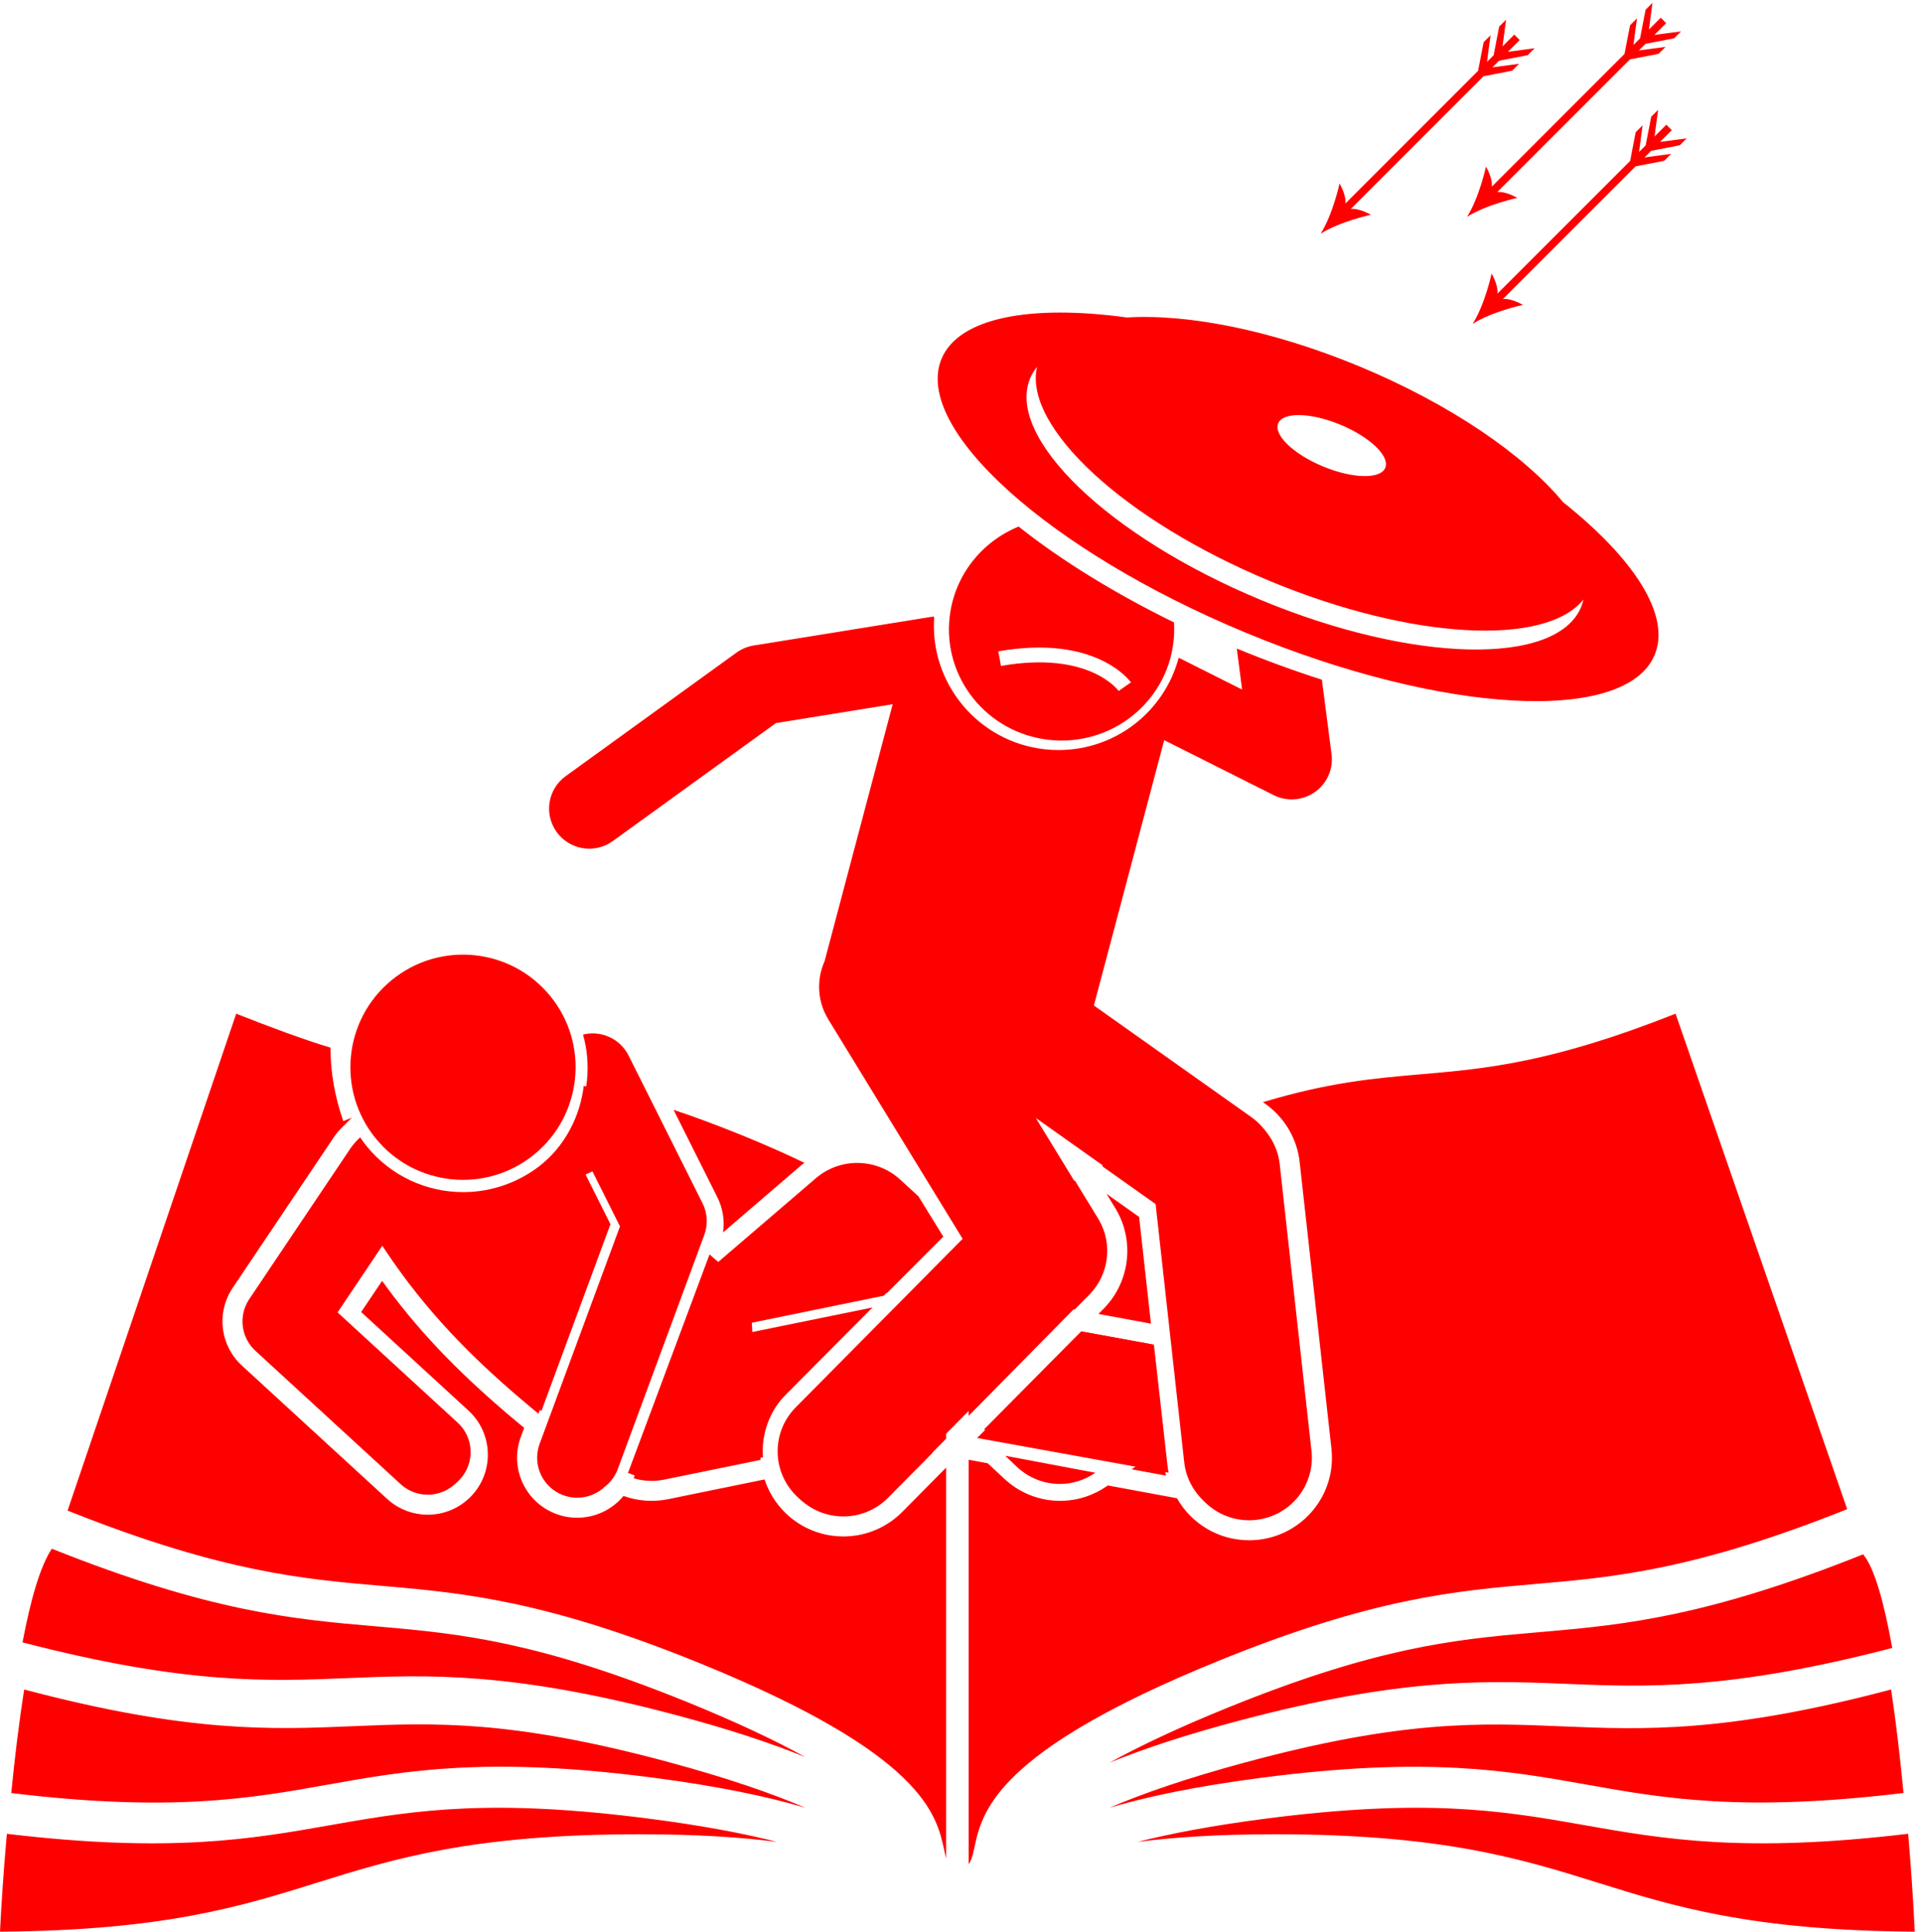
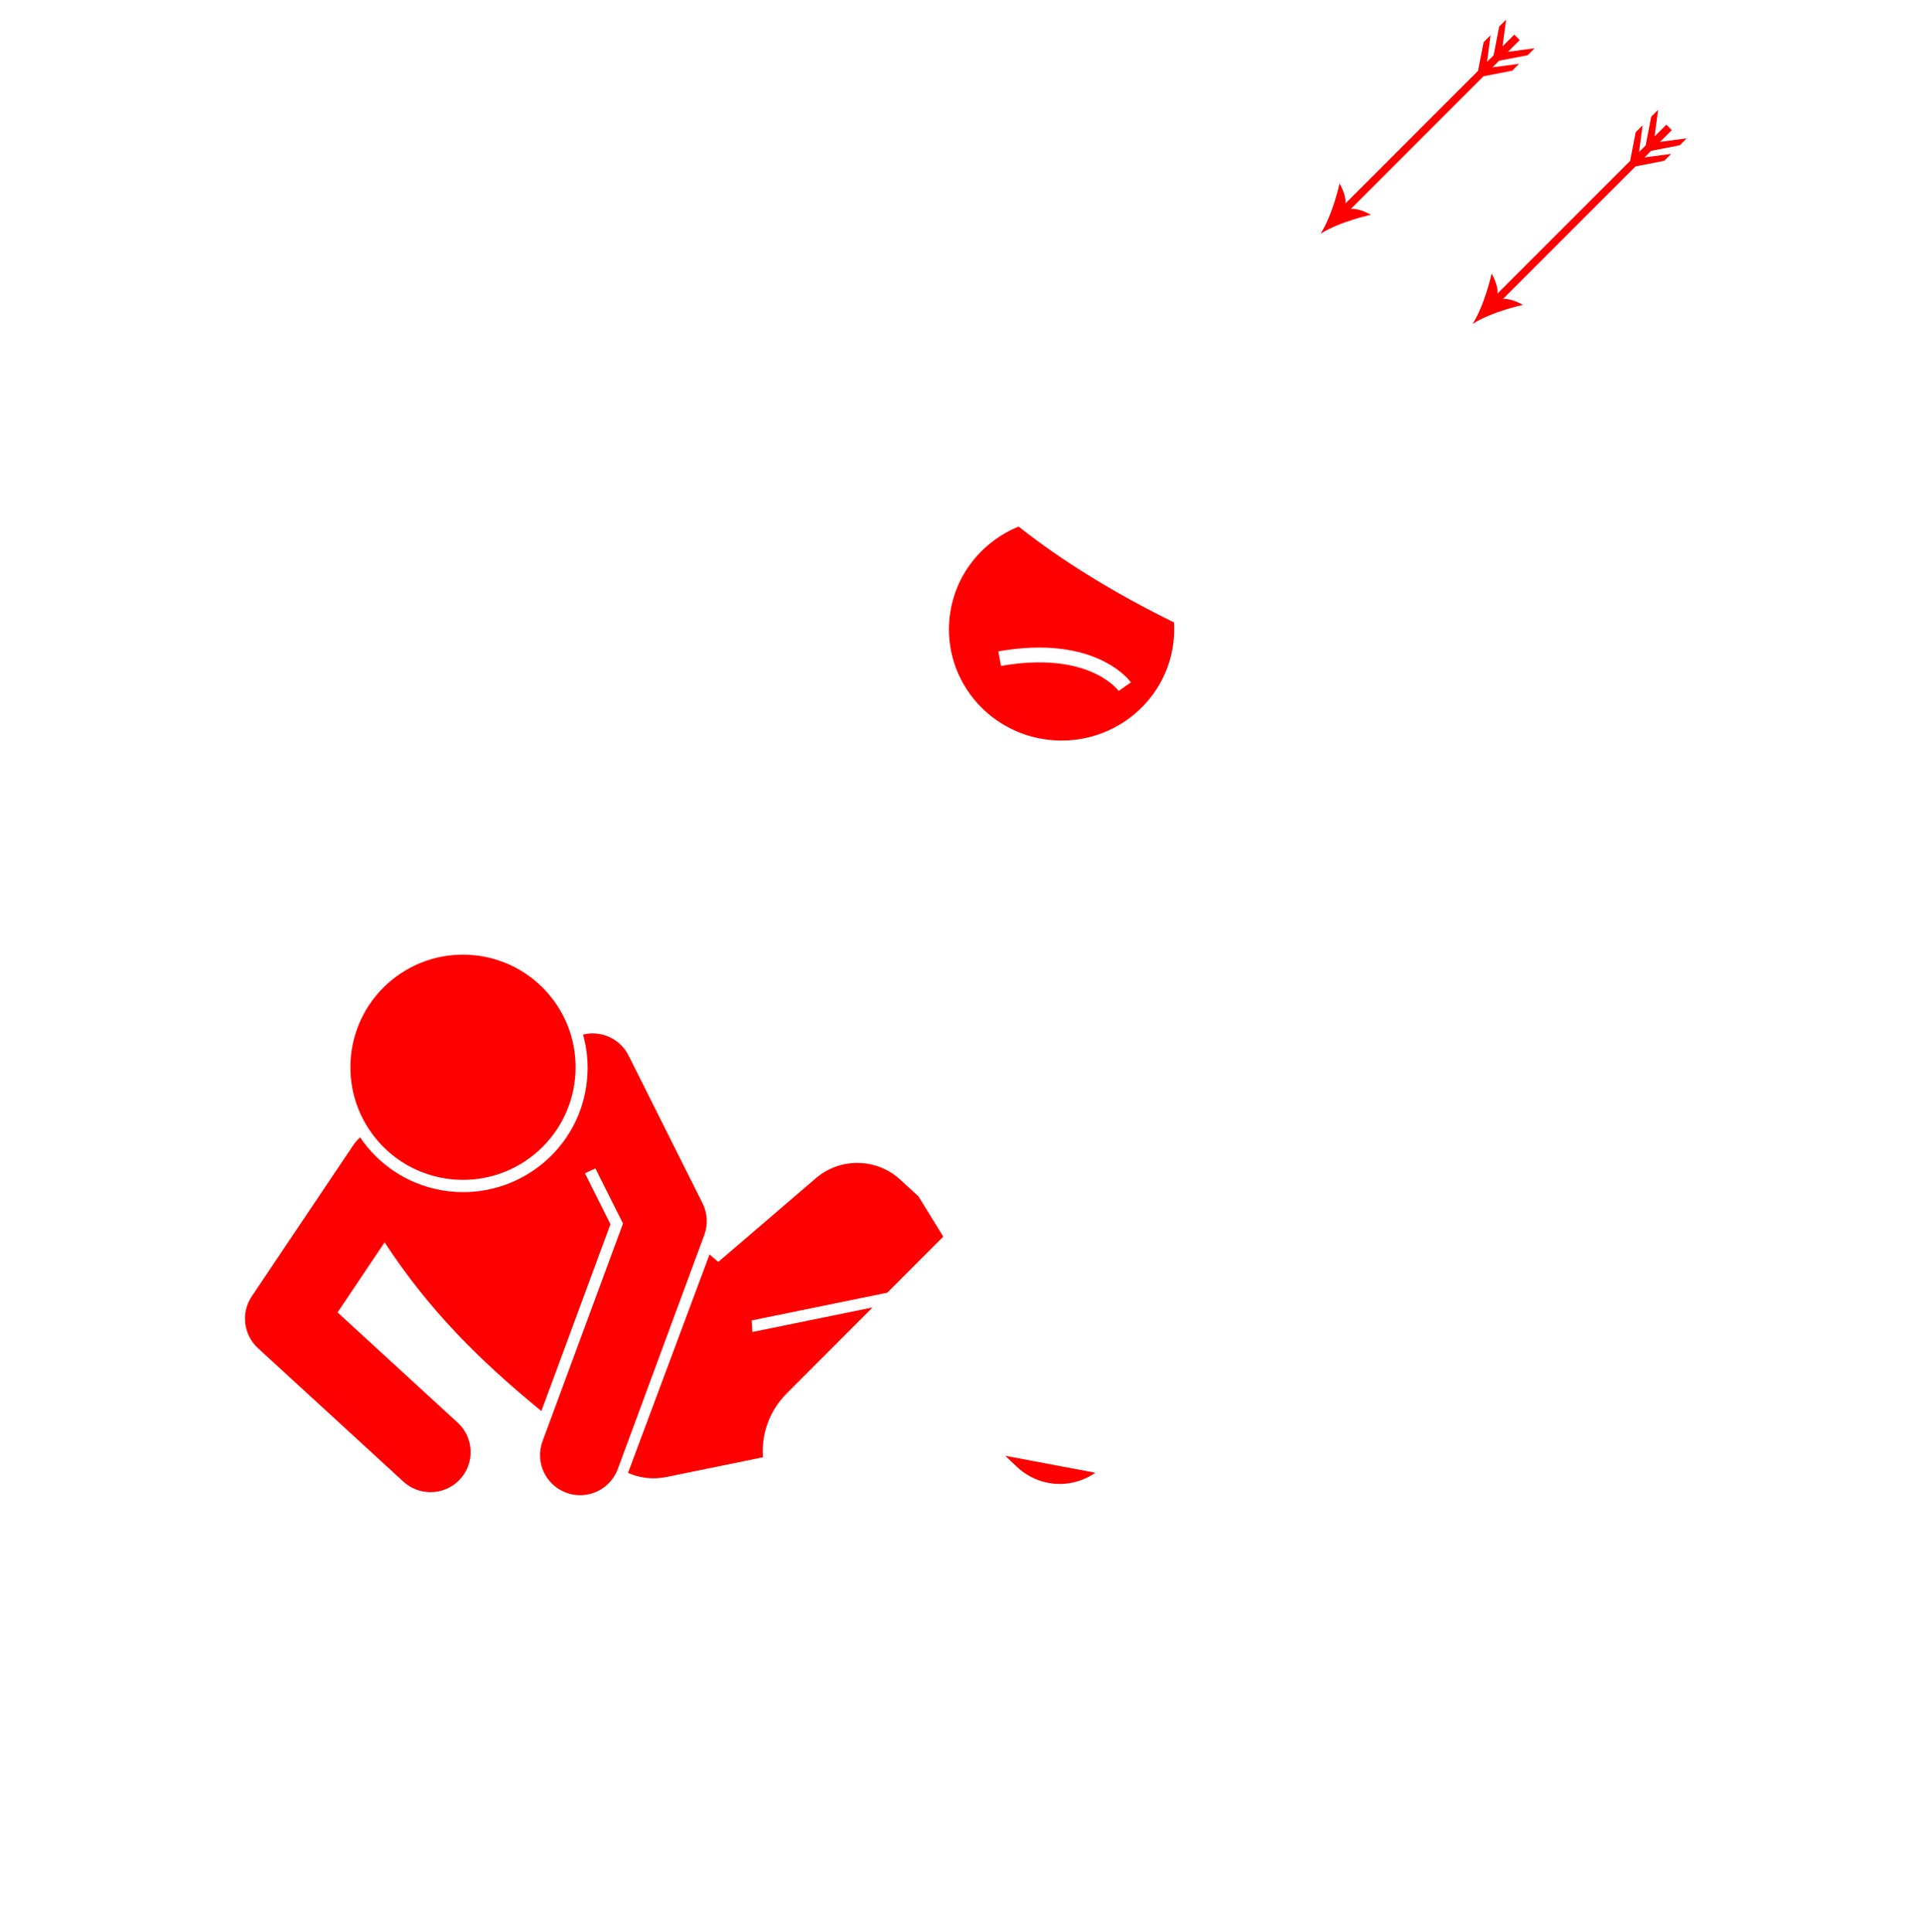
<svg xmlns="http://www.w3.org/2000/svg" width="199px" height="200px" viewBox="0 0 199 200" version="1.1">
  <title>biography-show-character</title>
  <desc>Created with Sketch.</desc>
  <g id="Page-1" stroke="none" stroke-width="1" fill="none" fill-rule="evenodd">
    <g id="biography-show-character" fill="#FF0000" fill-rule="nonzero">
      <g id="character" transform="translate(25.364, 0.292)">
        <path d="M35.2,121.187 L36.283,120.684 L39.141,126.389 L30.806,148.936 C30.012,151.085 31.114,153.469 33.265,154.262 C33.739,154.437 34.225,154.519 34.703,154.519 C36.393,154.519 37.981,153.482 38.601,151.807 L47.557,127.576 C47.954,126.502 47.888,125.311 47.374,124.286 L43.819,117.187 L39.716,108.996 C38.831,107.227 36.849,106.37 35.004,106.827 C35.429,108.348 35.574,109.949 35.411,111.567 C35.067,114.983 33.411,118.061 30.749,120.234 C28.455,122.106 25.563,123.138 22.605,123.138 L22.604,123.138 C18.72,123.138 15.086,121.419 12.63,118.42 C12.376,118.11 12.141,117.79 11.921,117.464 C11.889,117.497 11.858,117.531 11.826,117.564 C11.598,117.776 11.388,118.015 11.208,118.284 L0.704,133.928 C-0.437,135.627 -0.167,137.904 1.342,139.289 L16.399,153.111 C17.197,153.843 18.204,154.205 19.209,154.205 C20.33,154.205 21.448,153.754 22.268,152.865 C23.821,151.179 23.71,148.556 22.022,147.006 L9.587,135.592 L14.459,128.337 C19.031,135.335 24.245,140.526 30.69,145.808 L37.84,126.461 L35.2,121.187 Z" id="Path" />
        <path d="M79.904,151.562 C81.167,152.76 82.768,153.353 84.366,153.353 C85.656,153.353 86.942,152.962 88.047,152.195 L78.717,150.437 L79.904,151.562 Z" id="Path" />
        <path d="M56.083,143.987 L64.979,135.079 L52.532,137.621 L52.462,136.422 L66.503,133.554 L72.303,127.746 L69.728,123.574 L67.838,121.84 C65.392,119.598 61.631,119.536 59.111,121.697 L49.001,130.369 C48.69,130.109 48.389,129.849 48.1,129.589 L39.739,151.995 C39.712,152.067 39.68,152.136 39.65,152.206 C40.857,152.739 42.236,152.921 43.628,152.635 L53.287,150.663 L53.629,150.593 C53.458,148.227 54.269,145.803 56.083,143.987 Z" id="Path" />
-         <path d="M94.109,138.929 L86.83,137.609 L75.802,148.593 L95.627,152.187 C95.591,151.993 95.555,151.798 95.533,151.6 L94.109,138.929 Z" id="Path" />
        <ellipse id="Oval" transform="translate(22.574, 110.208) rotate(-39.27) translate(-22.574, -110.208) " cx="22.574" cy="110.208" rx="11.661" ry="11.659" />
-         <path d="M103.242,71.105 L96.677,67.807 C95.201,73.366 90.157,77.365 84.238,77.365 C83.754,77.365 83.264,77.338 82.78,77.283 C75.877,76.508 70.852,70.406 71.363,63.557 C71.2,63.564 71.035,63.577 70.87,63.604 L52.666,66.542 C52.024,66.646 51.415,66.899 50.888,67.279 L33.205,80.07 C31.345,81.416 30.931,84.01 32.28,85.864 C33.094,86.982 34.364,87.577 35.652,87.577 C36.498,87.577 37.353,87.32 38.091,86.786 L54.973,74.575 L67.063,72.623 L61.197,94.758 L60.012,99.226 C59.17,101.108 59.237,103.357 60.395,105.249 L74.304,127.974 L57.026,145.419 C54.503,147.966 54.529,152.07 57.084,154.585 C58.351,155.832 60.001,156.455 61.651,156.455 C63.329,156.455 65.006,155.811 66.278,154.527 L87.126,133.477 C89.225,131.358 89.606,128.087 88.05,125.547 L81.876,115.455 L94.271,124.24 L97.244,151.081 C97.612,154.398 100.428,156.851 103.698,156.851 C103.937,156.851 104.178,156.838 104.42,156.812 C107.989,156.418 110.563,153.215 110.169,149.658 L106.875,119.929 C106.671,118.091 105.691,116.428 104.179,115.357 L87.895,103.817 L88.463,101.675 L95.176,76.343 L106.503,82.033 C107.095,82.33 107.736,82.476 108.375,82.476 C109.222,82.476 110.065,82.219 110.781,81.713 C112.038,80.825 112.7,79.318 112.502,77.795 L111.5,70.082 C108.589,69.152 105.635,68.075 102.691,66.856 L103.242,71.105 Z" id="Path" />
        <path d="M72.961,63.583 C72.24,69.901 76.844,75.6 83.244,76.311 C89.645,77.023 95.417,72.478 96.138,66.159 C96.215,65.481 96.228,64.81 96.187,64.151 C90.195,61.216 84.585,57.796 80.103,54.227 C76.305,55.778 73.453,59.265 72.961,63.583 Z M90.462,71.248 C90.336,71.077 87.276,67.073 78.273,68.658 L78,67.147 C88.049,65.376 91.584,70.156 91.73,70.36 L90.462,71.248 Z" id="Shape" />
-         <path d="M136.471,51.699 C132.416,46.799 124.807,41.553 115.389,37.644 C106.346,33.89 97.609,32.189 91.32,32.579 C81.315,31.212 73.898,32.584 72.12,36.862 C69.13,44.059 83.234,56.755 103.623,65.218 C124.013,73.682 142.966,74.708 145.956,67.51 C147.655,63.421 143.829,57.555 136.471,51.699 Z M106.977,43.543 C107.473,42.349 110.358,42.412 113.419,43.683 C116.481,44.954 118.561,46.952 118.065,48.145 C117.569,49.339 114.685,49.276 111.623,48.005 C108.561,46.734 106.481,44.736 106.977,43.543 Z M105.201,61.835 C89.448,55.296 78.746,45.017 81.297,38.877 C81.474,38.451 81.716,38.06 82.007,37.696 C80.584,43.898 91.039,53.608 106.149,59.881 C120.81,65.966 134.674,66.664 138.583,61.782 C138.522,62.046 138.448,62.306 138.344,62.556 C135.792,68.697 120.954,68.374 105.201,61.835 Z" id="Shape" />
        <path d="M131.205,7.029 L131.92,6.313 L129.16,6.68 L129.845,5.995 L132.812,5.421 L133.528,4.705 L130.767,5.072 L131.985,3.855 L131.422,3.292 L130.205,4.51 L130.572,1.749 L129.856,2.465 L129.282,5.433 L128.597,6.117 L128.965,3.357 L128.249,4.073 L127.674,7.04 L113.938,20.777 C114.027,19.866 113.33,18.705 113.33,18.705 C113.33,18.705 112.656,21.871 111.37,23.907 C113.406,22.621 116.572,21.946 116.572,21.946 C116.572,21.946 115.411,21.25 114.5,21.339 L128.238,7.602 L131.205,7.029 Z" id="Path" />
-         <path d="M147.972,3.671 L148.688,2.955 L145.928,3.322 L147.145,2.105 L146.583,1.542 L145.365,2.76 L145.732,0 L145.016,0.716 L144.442,3.683 L143.757,4.368 L144.125,1.608 L143.409,2.324 L142.835,5.291 L129.098,19.028 C129.187,18.117 128.49,16.956 128.49,16.956 C128.49,16.956 127.816,20.121 126.531,22.157 C128.567,20.871 131.732,20.198 131.732,20.198 C131.732,20.198 130.571,19.501 129.661,19.59 L143.397,5.854 L146.365,5.28 L147.081,4.564 L144.32,4.93 L145.005,4.245 L147.972,3.671 Z" id="Path" />
        <path d="M146.51,14.402 L147.727,13.184 L147.165,12.622 L145.947,13.839 L146.314,11.079 L145.599,11.795 L145.025,14.762 L144.34,15.447 L144.707,12.686 L143.991,13.402 L143.418,16.369 L129.681,30.106 C129.77,29.195 129.073,28.035 129.073,28.035 C129.073,28.035 128.399,31.2 127.114,33.236 C129.15,31.95 132.315,31.276 132.315,31.276 C132.315,31.276 131.154,30.58 130.244,30.669 L143.98,16.932 L146.947,16.358 L147.663,15.642 L144.903,16.009 L145.588,15.325 L148.555,14.751 L149.271,14.035 L146.51,14.402 Z" id="Path" />
      </g>
-       <path d="M67.172,188.296 C72.689,189.007 77.01,189.828 80.466,190.709 C76.708,190.215 72.062,189.916 66.202,189.916 C48.87,189.916 40.681,192.475 32.76,194.95 C25.001,197.376 16.986,199.879 0,200 C0.128,197.339 0.366,193.751 0.711,189.869 C17.617,191.881 26.012,190.416 34.116,188.988 L35.173,188.802 C43.151,187.404 51.069,186.216 67.172,188.296 Z M163.428,188.863 L164.133,188.987 C172.239,190.416 180.645,191.883 197.568,189.865 C197.869,193.419 198.105,196.907 198.251,200 C181.264,199.877 173.247,197.372 165.489,194.949 C157.57,192.475 149.38,189.915 132.046,189.915 C126.185,189.915 121.541,190.22 117.784,190.707 C121.238,189.831 125.562,189.007 131.075,188.294 C147.418,186.187 155.329,187.439 163.428,188.863 Z M173.484,104.956 L191.254,156.255 C175.406,162.585 167.029,163.307 158.925,164.007 C150.666,164.724 142.126,165.46 126.081,171.995 C102.997,181.385 101.674,187.605 100.882,191.321 C100.76,191.883 100.661,192.268 100.529,192.589 C100.464,192.729 100.399,192.857 100.326,192.962 L100.308,192.984 L100.308,192.984 L100.292,193.003 L100.291,151.139 L102.263,151.504 L104.009,153.128 L104.25,153.344 C105.8,154.68 107.753,155.394 109.766,155.394 L109.766,155.394 L110.103,155.387 C111.673,155.324 113.203,154.823 114.518,153.929 L114.518,153.929 L114.703,153.801 L121.861,155.124 C123.342,157.743 126.157,159.475 129.325,159.475 C129.64,159.475 129.956,159.458 130.272,159.424 C134.981,158.905 138.375,154.684 137.855,149.995 L137.855,149.995 L134.564,120.316 L134.539,120.109 L134.492,119.805 C134.109,117.587 132.861,115.602 131.009,114.291 L131.009,114.291 L130.763,114.116 C137.624,112.049 142.28,111.646 147.128,111.227 C153.763,110.653 160.622,110.06 173.484,104.956 Z M24.455,104.956 C27.909,106.326 31.514,107.663 34.216,108.471 C34.216,110.996 34.659,113.531 35.544,116.077 C35.84,115.958 36.133,115.841 36.421,115.726 L35.544,116.6 L35.445,116.701 L35.499,116.651 C35.15,116.977 34.84,117.336 34.575,117.732 L34.575,117.732 L24.086,133.354 L23.945,133.574 C22.401,136.094 22.847,139.37 25.042,141.386 L25.042,141.386 L40.078,155.19 L40.3,155.384 C41.429,156.326 42.838,156.829 44.288,156.829 C46.016,156.829 47.676,156.117 48.869,154.822 L48.869,154.822 L48.983,154.695 L49.148,154.498 C51.177,151.971 50.924,148.27 48.501,146.045 L48.501,146.045 L37.393,135.846 L39.563,132.616 L39.643,132.729 L40.073,133.319 C43.827,138.405 48.19,142.813 54.013,147.623 L54.013,147.623 L54.272,147.837 L53.924,148.78 L53.847,149 C52.811,152.16 54.457,155.597 57.607,156.758 C58.303,157.014 59.031,157.143 59.761,157.143 C61.64,157.143 63.391,156.296 64.556,154.887 C66.034,155.416 67.634,155.539 69.205,155.216 L69.205,155.216 L79.162,153.179 C79.572,154.438 80.282,155.621 81.293,156.616 C82.919,158.215 85.078,159.079 87.317,159.079 L87.317,159.079 L87.627,159.074 C89.791,158.996 91.86,158.111 93.418,156.54 L93.418,156.54 L97.959,151.956 L97.959,192.42 C97.898,192.186 97.841,191.931 97.774,191.617 C96.981,187.886 95.651,181.639 72.466,172.209 C56.797,165.836 48.257,164.958 40.173,164.253 L39.481,164.193 C31.451,163.5 23.157,162.781 7.665,156.667 L6.997,156.401 L24.455,104.956 Z M2.508,174.927 C19.503,179.429 28.144,179.081 36.488,178.729 C44.961,178.373 52.959,178.039 69.337,182.475 C75.376,184.11 79.913,185.682 83.382,187.172 C79.474,186.012 74.409,184.943 67.686,184.064 C50.496,181.822 42.056,183.329 33.893,184.785 C25.964,186.202 17.745,187.655 1.166,185.647 C1.517,182.065 1.96,178.354 2.508,174.927 Z M195.8,174.927 C196.307,178.265 196.736,181.941 197.085,185.641 C180.488,187.643 172.269,186.199 164.336,184.785 C156.182,183.332 147.737,181.83 130.56,184.072 C123.841,184.948 118.776,186.015 114.869,187.172 C118.344,185.682 122.877,184.113 128.913,182.481 C145.284,178.056 153.276,178.389 161.745,178.742 C170.106,179.096 178.761,179.441 195.8,174.927 Z M192.905,160.933 C194.076,162.325 195.083,165.951 195.918,170.627 C179.005,175.021 170.47,174.68 162.232,174.346 L161.191,174.304 C153.189,173.986 144.623,173.84 128.518,178.093 C122.823,179.593 118.392,181.074 114.869,182.507 C117.996,180.783 121.984,178.886 127.157,176.79 C142.467,170.588 150.461,169.764 158.679,169.051 L159.394,168.989 L160.074,168.93 C168.249,168.222 176.891,167.334 192.905,160.933 Z M5.367,160.35 C21.762,166.896 30.426,167.658 38.794,168.377 L39.511,168.439 C47.741,169.154 55.745,169.984 71.078,176.197 C76.258,178.297 80.248,180.199 83.382,181.924 C79.854,180.489 75.418,179.008 69.721,177.502 C52.886,173.055 44.281,173.407 35.954,173.748 C27.723,174.088 19.189,174.423 2.332,170.048 C3.142,165.737 4.148,162.181 5.367,160.35 Z M128.287,114.903 L129.805,115.979 L130.032,116.147 C131.365,117.18 132.242,118.691 132.476,120.36 L132.476,120.36 L132.499,120.543 L135.789,150.223 L135.811,150.454 C136.071,153.912 133.534,156.981 130.046,157.365 C129.804,157.392 129.563,157.405 129.325,157.405 C126.11,157.405 123.335,155.033 122.897,151.803 L122.897,151.803 L122.877,151.643 L119.906,124.847 L114.097,120.734 C116.124,119.722 118.513,118.644 121.334,117.496 C123.888,116.457 126.188,115.605 128.287,114.903 Z M97.742,134.704 L97.959,134.827 L97.959,147.284 L97.668,147.23 L97.959,147.501 L97.959,148.959 L96.501,150.44 L96.535,150.446 L91.939,155.084 L91.711,155.304 C90.471,156.439 88.894,157.009 87.317,157.009 C85.668,157.009 84.02,156.387 82.754,155.142 C80.355,152.782 80.188,149.021 82.269,146.466 L82.262,146.473 L82.301,146.426 L82.269,146.466 C82.279,146.453 82.29,146.44 82.301,146.427 L82.317,146.407 L82.333,146.389 C82.389,146.324 82.445,146.26 82.504,146.196 L82.683,146.009 L92.627,136.037 L96.096,132.558 C96.345,133.345 96.771,134.118 97.742,134.704 Z M66.988,114.041 L72.415,124.877 L72.52,125.104 C72.781,125.715 72.89,126.375 72.842,127.029 L72.842,127.029 L72.355,126.591 L62.943,151.849 L62.099,153.826 L62.528,154.016 C61.772,154.69 60.785,155.072 59.761,155.072 C59.284,155.072 58.799,154.99 58.325,154.815 C56.218,154.039 55.12,151.734 55.826,149.621 L55.826,149.621 L55.87,149.497 L64.192,126.978 L61.339,121.28 L60.257,121.782 L62.894,127.049 L55.753,146.372 L55.106,145.838 C49.105,140.86 44.183,135.905 39.844,129.377 L39.844,129.377 L39.545,128.923 L34.68,136.169 L47.097,147.569 L47.255,147.722 C48.789,149.285 48.844,151.791 47.343,153.42 C46.525,154.308 45.408,154.759 44.288,154.759 C43.341,154.759 42.391,154.436 41.617,153.784 L41.617,153.784 L41.482,153.666 L26.446,139.861 L26.293,139.713 C24.955,138.354 24.72,136.249 25.732,134.626 L25.732,134.626 L25.809,134.507 L36.298,118.883 L36.439,118.687 C36.584,118.497 36.745,118.323 36.916,118.164 L36.916,118.164 L37.011,118.064 L37.235,118.387 C37.389,118.601 37.549,118.812 37.718,119.018 C40.122,121.954 43.656,123.662 47.446,123.729 L47.446,123.729 L47.678,123.731 L48.063,123.725 C50.884,123.64 53.621,122.619 55.812,120.831 C58.471,118.66 60.124,115.586 60.468,112.174 L60.437,112.437 C62.418,112.815 64.565,113.324 66.988,114.041 Z M106.167,152.227 L111.239,153.163 C110.756,153.277 110.261,153.335 109.766,153.335 C108.511,153.335 107.253,152.968 106.167,152.227 L106.167,152.227 Z M95.47,130.154 L91.5,134.159 L77.589,137.005 L77.658,138.203 L89.993,135.679 L81.217,144.536 L81.003,144.76 L81.003,144.76 L80.798,144.989 C79.32,146.69 78.639,148.834 78.74,150.947 L78.74,150.947 L78.752,151.155 L68.781,153.195 L68.484,153.249 C67.493,153.405 66.515,153.327 65.607,153.058 L65.607,153.058 L73.86,130.726 L74.138,130.961 L84.218,122.302 L84.426,122.13 C84.744,121.879 85.08,121.661 85.429,121.478 C92.781,125.344 94.76,128.183 95.47,130.154 Z M111.946,137.845 L119.197,139.184 L120.63,152.182 L120.657,152.384 L120.657,152.384 L120.689,152.584 L120.725,152.783 L117.166,152.125 L118.659,151.11 L101.873,148.008 L111.946,137.845 Z M111.284,122.221 L113.691,126.152 L113.828,126.387 C115.193,128.839 114.816,131.897 112.885,133.948 L112.885,133.948 L112.768,134.069 L111.262,135.587 L111.158,135.569 L100.291,146.593 L100.292,134.709 C101.863,133.873 102.153,132.59 102.399,131.444 C102.783,129.636 103.419,126.651 111.284,122.221 Z M114.567,123.607 L117.942,125.997 L119.167,137.047 L113.731,136.043 L114.247,135.524 L114.382,135.385 L114.576,135.173 C117.051,132.38 117.433,128.284 115.465,125.072 L115.465,125.072 L114.567,123.607 Z M76.825,117.544 C79.29,118.547 81.428,119.497 83.283,120.396 L83.094,120.542 L83.094,120.542 L82.852,120.742 L74.865,127.603 C75.042,126.364 74.84,125.089 74.27,123.951 L74.27,123.951 L69.741,114.908 C71.877,115.619 74.219,116.484 76.825,117.544 Z M50.921,111.25 C53.358,111.461 55.747,111.668 58.391,112.082 C58.078,114.902 56.702,117.43 54.499,119.228 C52.579,120.796 50.154,121.66 47.678,121.66 C44.423,121.66 41.382,120.222 39.324,117.708 C39.122,117.461 38.925,117.195 38.729,116.906 L38.729,116.906 L37.614,115.254 C44.787,112.438 49.223,111.104 50.921,111.25 Z" id="Combined-Shape" />
    </g>
  </g>
</svg>